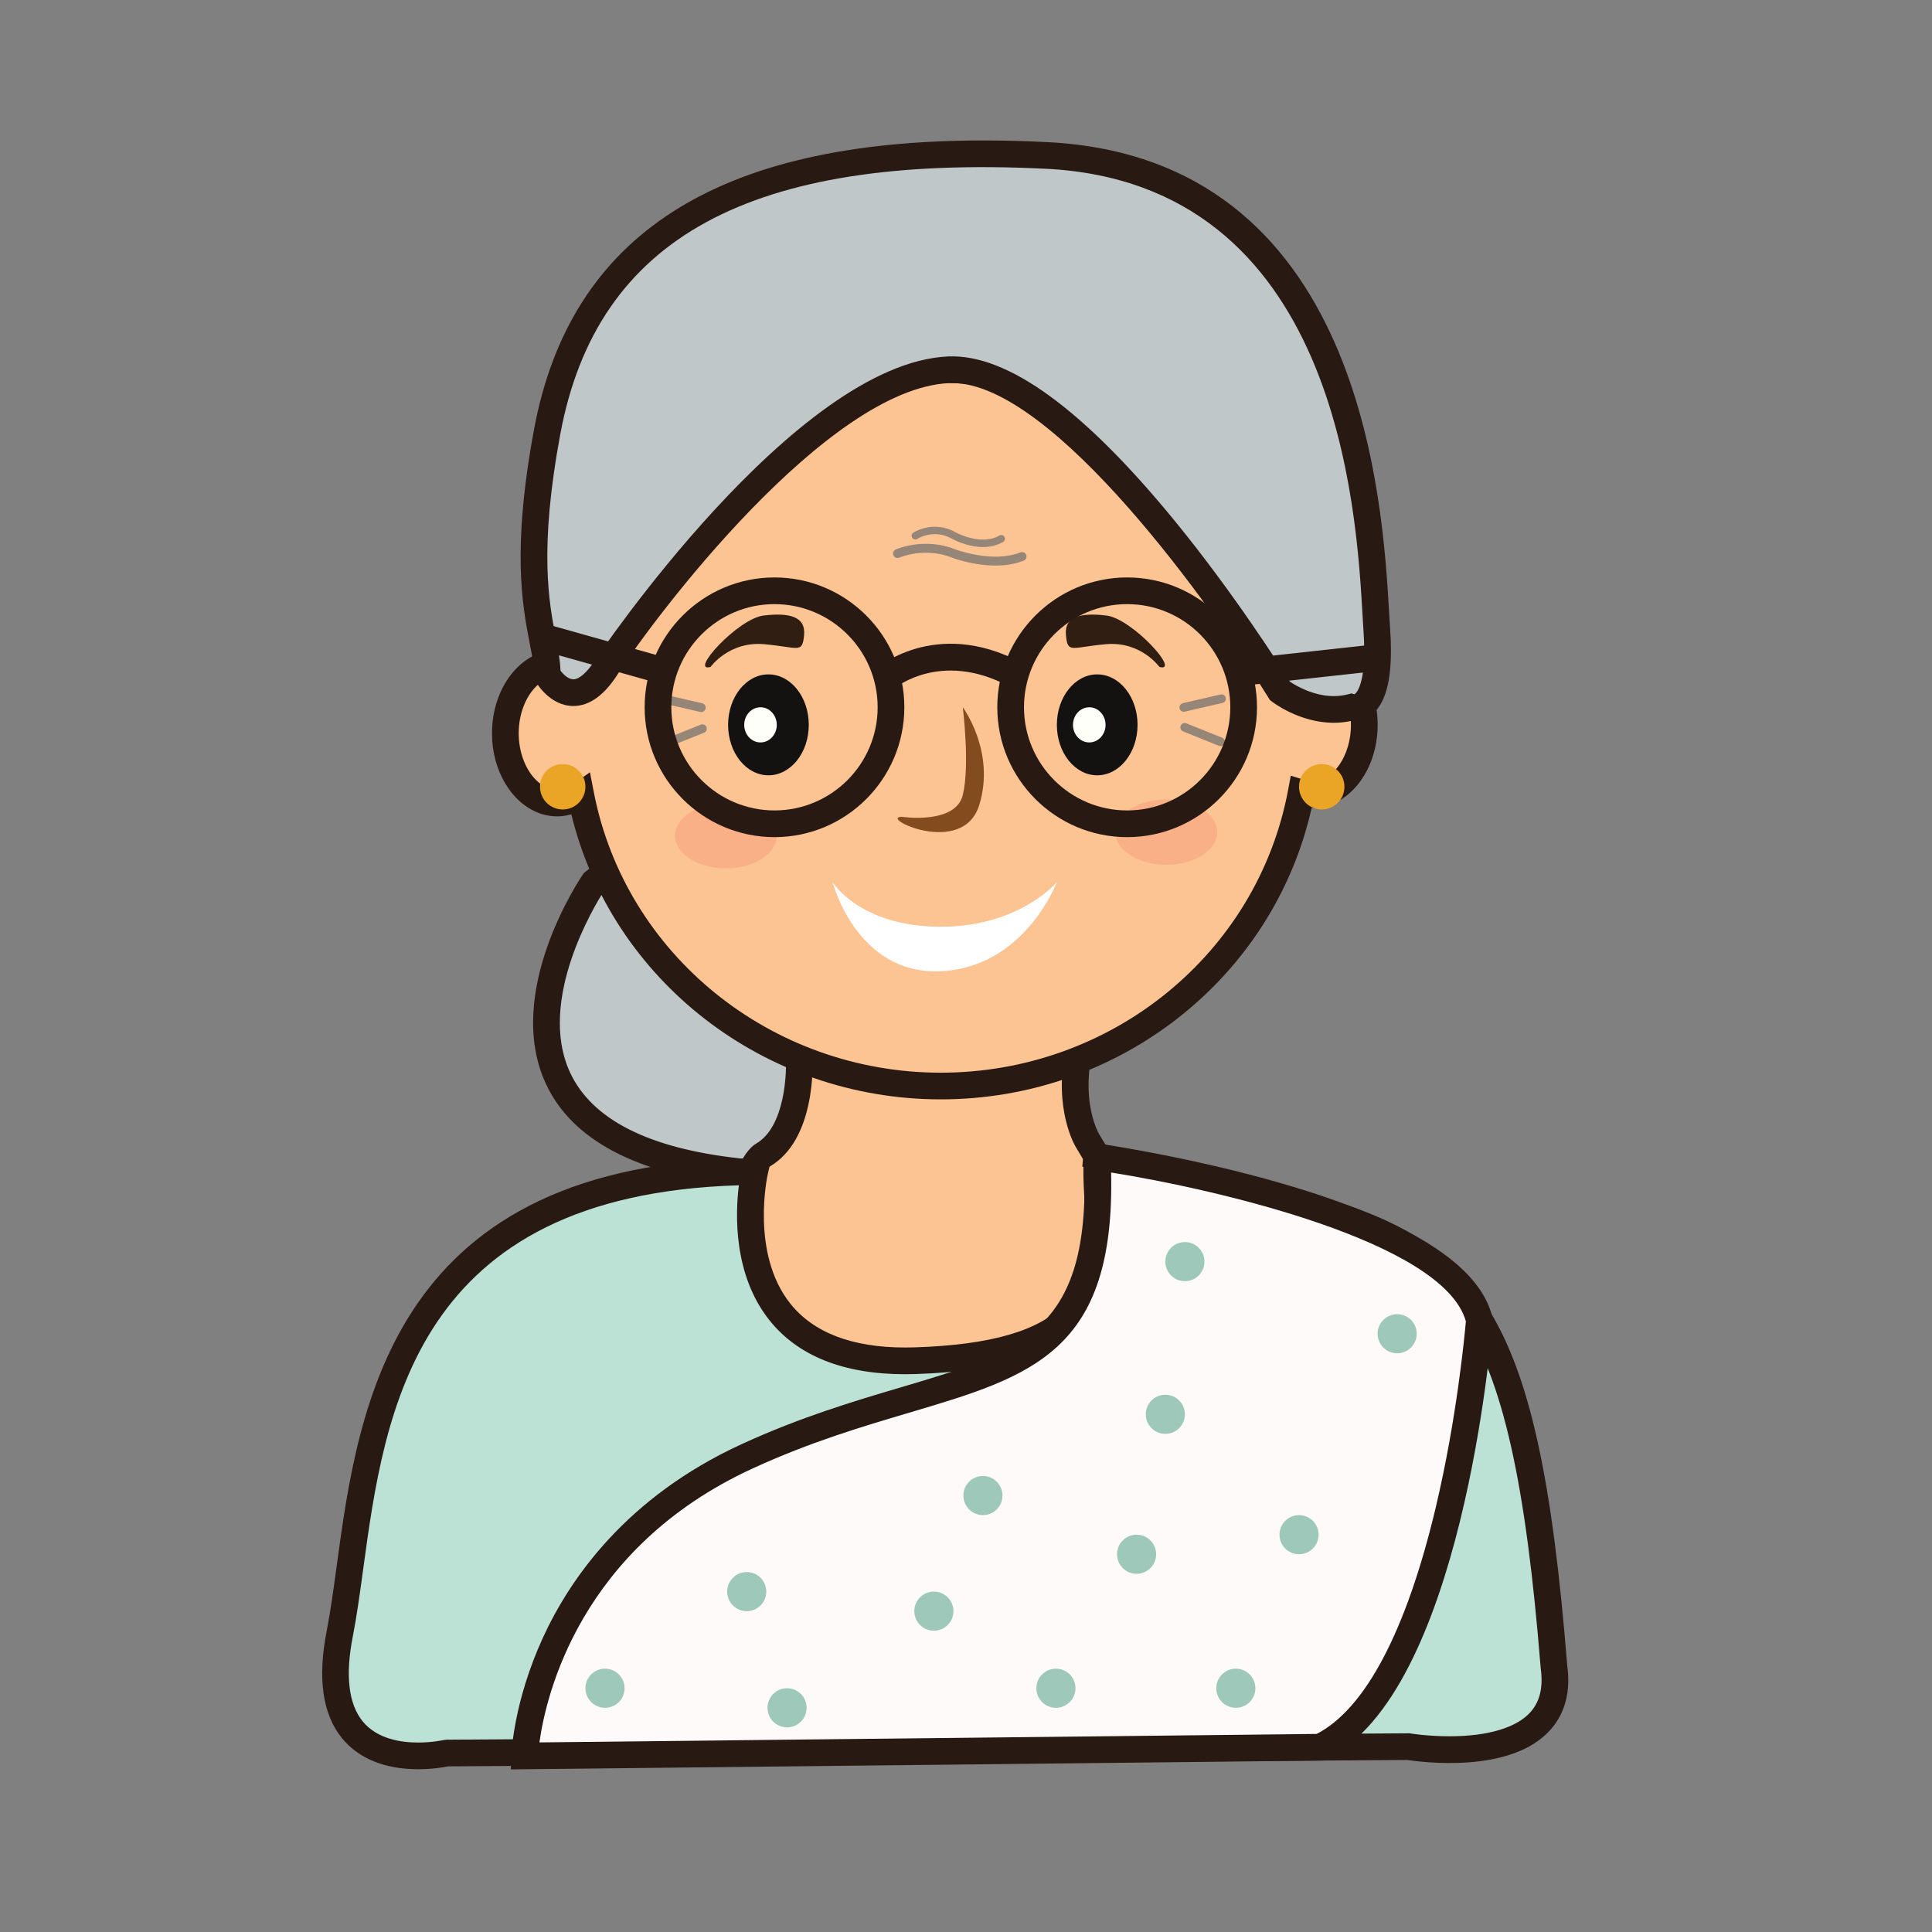
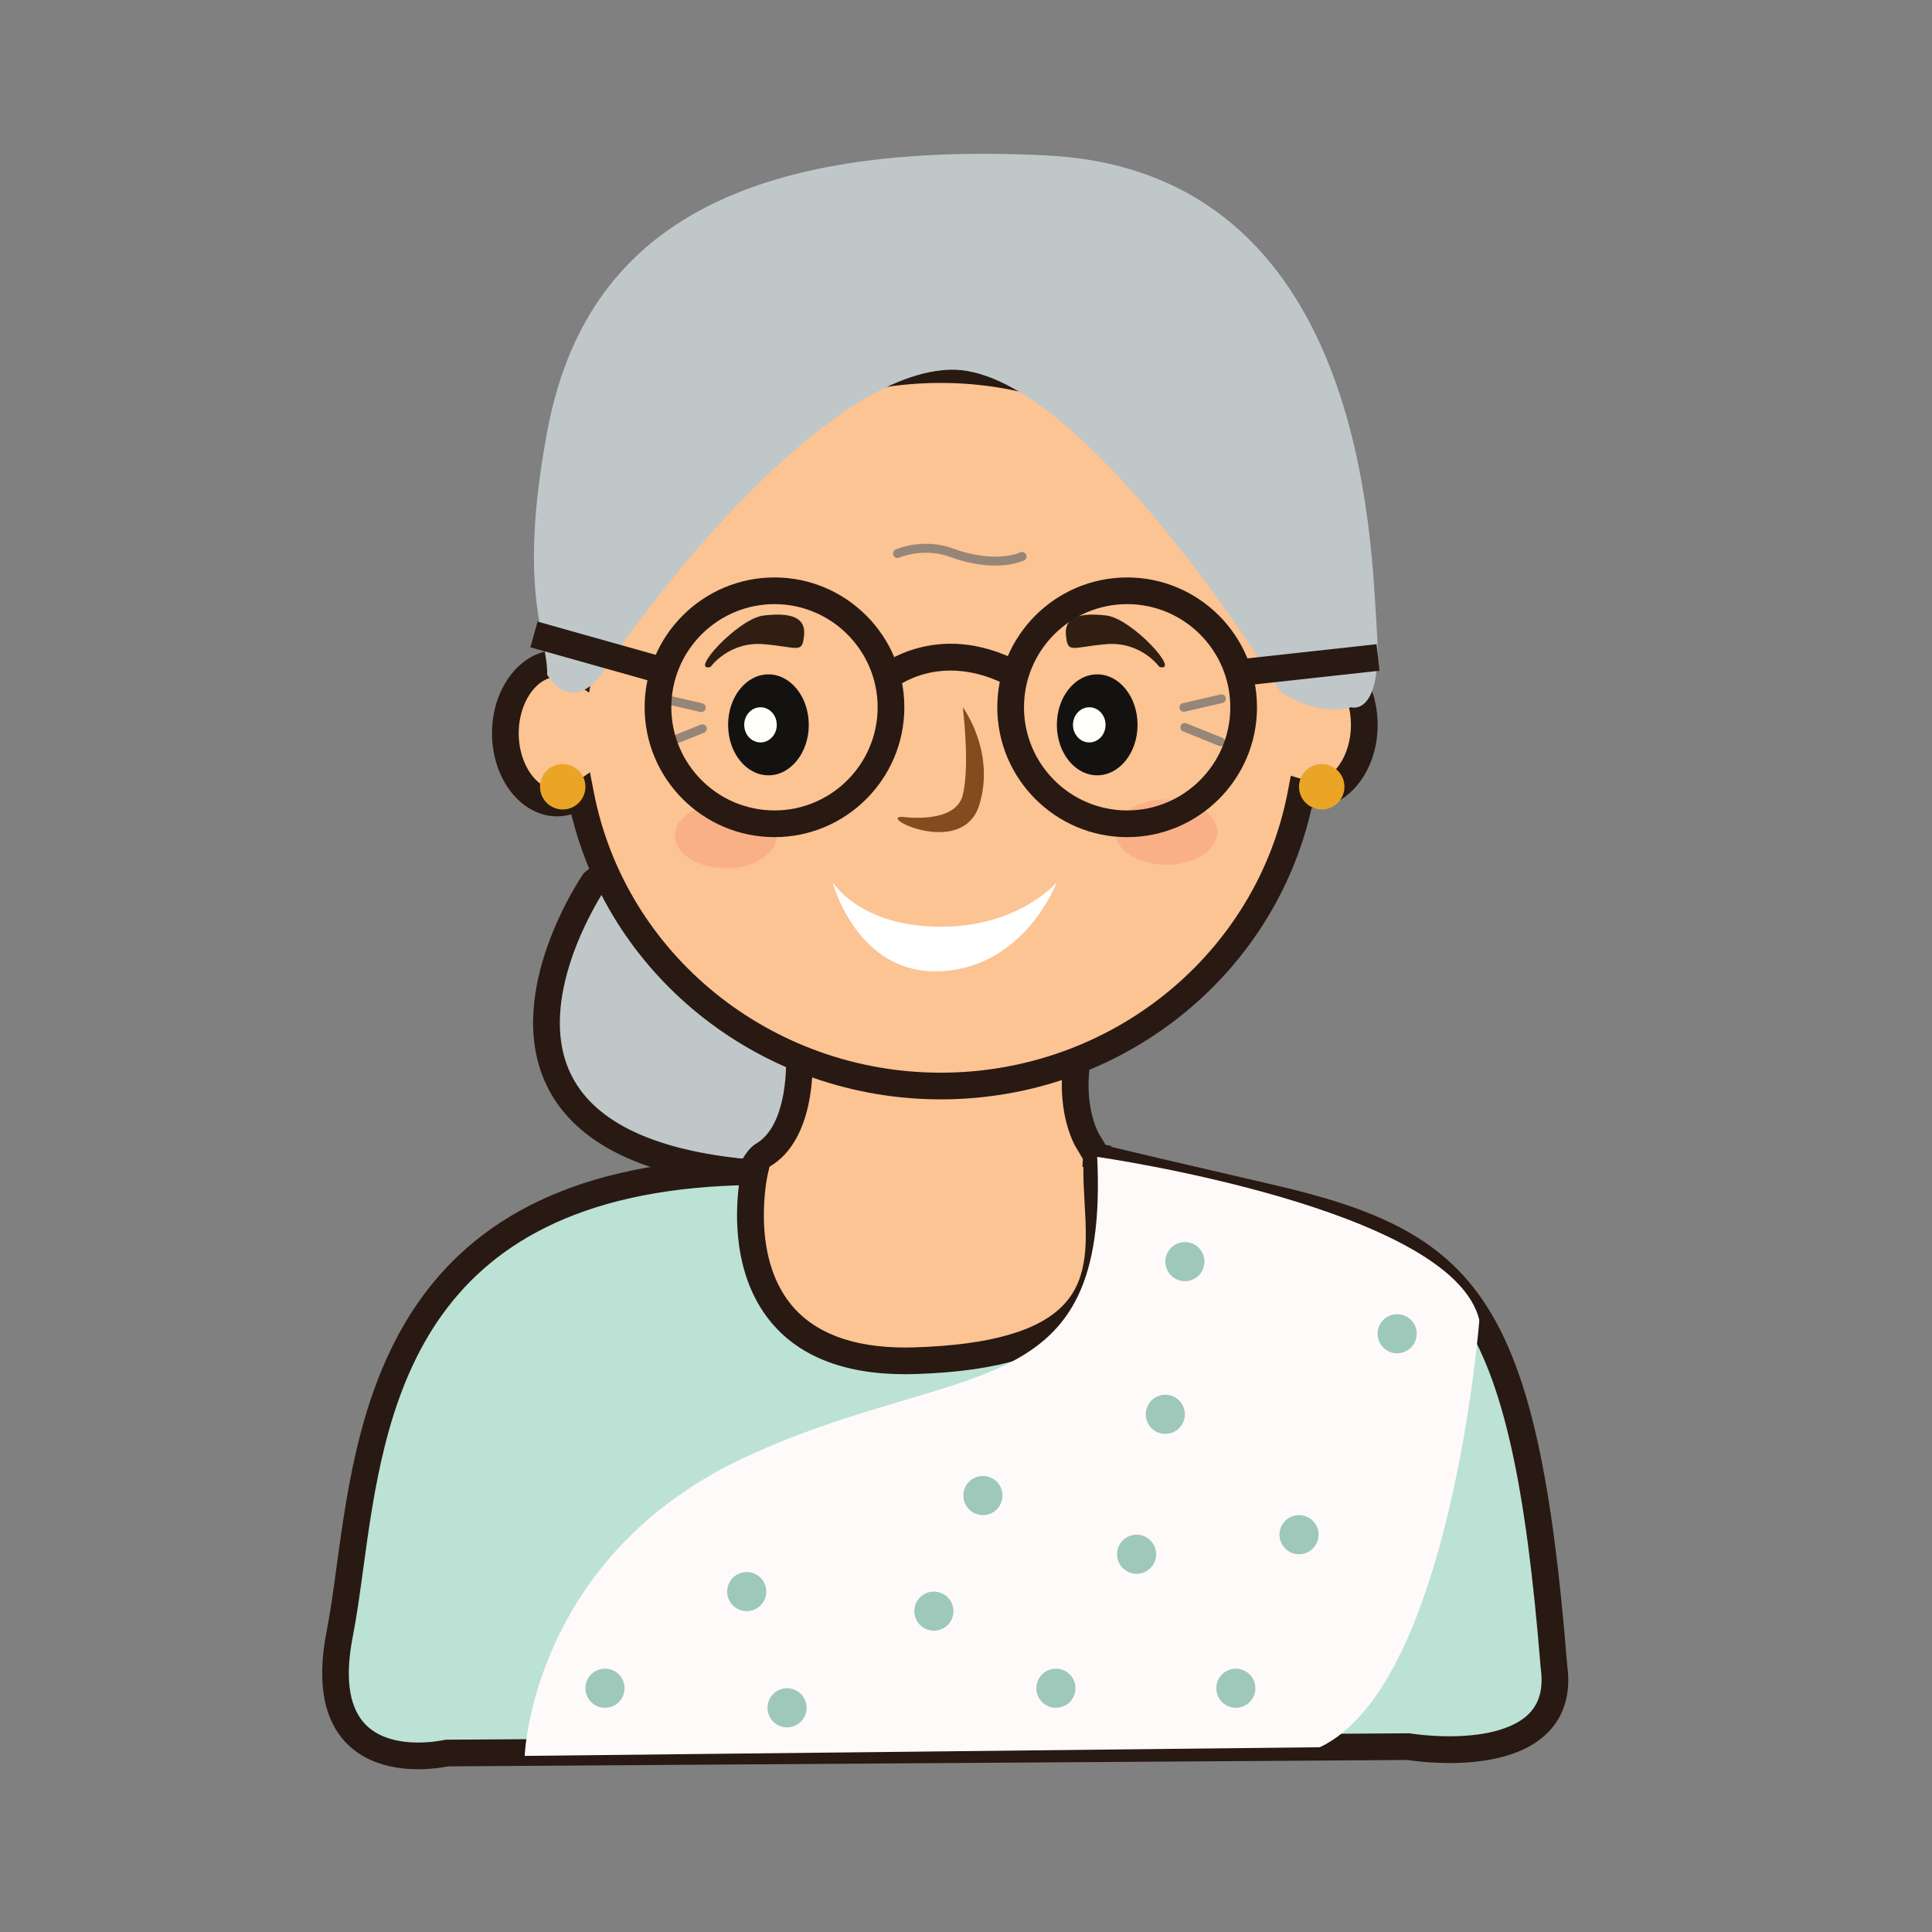
<svg xmlns="http://www.w3.org/2000/svg" version="1.1" id="Layer_1" x="0px" y="0px" width="500px" height="500px" viewBox="0 0 500 500" enable-background="new 0 0 500 500" xml:space="preserve">
  <rect x="0" y="0" width="500" height="500" fill="#808080" stroke="none" />
  <g id="Layer_1_copy_30">
    <g>
      <g>
        <path fill="#C0C7C8" d="M153.675,228.299c0,0-44.958,65.944,37.429,74.922c82.389,8.983,16.828-56.07,16.828-56.07     S179.83,206.893,153.675,228.299z" />
      </g>
      <g>
        <path fill="#281912" d="M205.27,307.529C205.27,307.529,205.273,307.529,205.27,307.529c-4.344,0-9.235-0.297-14.542-0.875     c-26.121-2.848-42.772-11.678-49.487-26.246c-10.874-23.596,8.738-52.818,9.583-54.055l0.278-0.411l0.383-0.311     c5.72-4.683,11.996-7.053,18.649-7.053c20.896,0,38.348,23.415,40.442,26.333c4.149,4.15,31.577,32.543,24.297,50.215     C231.483,303.355,221.524,307.529,205.27,307.529z M156.263,230.649c-2.22,3.456-17.377,28.201-8.743,46.884     c5.636,12.203,20.426,19.691,43.962,22.254c5.052,0.553,9.691,0.834,13.788,0.834c9.063,0,20.447-1.408,23.218-8.123     c4.812-11.678-14.966-34.924-22.991-42.898l-0.396-0.471c-0.164-0.235-16.765-23.65-34.966-23.65     C165.194,225.478,160.652,227.173,156.263,230.649z" />
      </g>
    </g>
    <g>
      <path fill="#FCC393" d="M206.779,272.348c0,0,1.604,20.172-9.312,26.573c-10.917,6.406-17.354,84.729-17.354,84.729    l131.381,23.816l-14.328-85.947l-15.746-26.373c0,0-5.197-8.477-2.273-22.801C282.074,258.021,206.677,260.833,206.779,272.348z" />
      <path fill="#281912" d="M315.703,411.742l-139.286-25.25l0.255-3.123c1.547-18.793,7.484-80.637,19.045-87.424    c7.431-4.354,8.019-18.314,7.617-23.323l-0.011-0.244c-0.009-1.22,0.349-3.048,2.13-4.845c6.538-6.598,29.196-8.354,41.548-8.354    c10.337,0,28.487,0.996,33.944,7.68c1.486,1.824,2.035,3.959,1.58,6.179c-2.577,12.642,1.793,20.237,1.836,20.312l16.098,26.965    L315.703,411.742z M183.823,380.818l123.458,22.377l-13.416-80.463l-15.412-25.814c-0.219-0.352-5.852-9.779-2.694-25.261    c0.027-0.118,0.039-0.185-0.159-0.433c-2.025-2.479-11.836-5.144-28.599-5.144c-20.024,0-34.935,3.754-36.754,6.414    c0.188,3.196,0.792,22.473-11.035,29.403C193.591,305.199,186.966,344.802,183.823,380.818z" />
    </g>
    <g>
      <g>
        <path fill="#FCC393" d="M339.671,169.542c-1.091,0-2.146,0.223-3.162,0.553c-8.686-42.451-47.024-74.446-93.034-74.446     c-47.22,0-86.271,33.727-93.563,77.848c-1.744-1.114-3.67-1.789-5.729-1.789c-7.399,0-13.401,8.08-13.401,18.055     c0,9.972,6.002,18.052,13.401,18.052c2.22,0,4.279-0.792,6.119-2.075c8.339,42.878,46.848,75.322,93.174,75.322     c46.512,0,85.143-32.727,93.259-75.883c0.944,0.291,1.926,0.467,2.938,0.467c7.41,0,13.412-8.081,13.412-18.052     C353.083,177.627,347.081,169.542,339.671,169.542z" />
      </g>
      <g>
        <path fill="#281912" d="M243.475,284.514c-45.635,0-85.141-30.765-95.618-73.777c-1.199,0.354-2.427,0.533-3.675,0.533     c-9.293,0-16.852-9.649-16.852-21.508c0-11.861,7.559-21.512,16.852-21.512c1.059,0,2.103,0.13,3.138,0.385     c9.449-44.549,49.197-76.441,96.155-76.441c45.56,0,85.25,30.881,95.679,73.903c9.566-0.455,17.381,9.418,17.381,21.496     c0,11.957-7.653,21.61-17.088,21.504C329.585,253,289.759,284.514,243.475,284.514z M152.677,199.868l1.013,5.209     c8.171,42.026,45.932,72.534,89.785,72.534c44.111,0,81.902-30.73,89.864-73.067l0.716-3.797l3.689,1.133     c0.689,0.212,1.321,0.314,1.927,0.314c5.396,0,9.955-6.688,9.955-14.6c0-7.916-4.559-14.6-9.955-14.6     c-0.612,0-1.298,0.125-2.095,0.388l-3.675,1.192l-0.778-3.79C324.627,129.25,286.928,99.1,243.475,99.1     c-45.06,0-82.972,31.524-90.157,74.96l-0.855,5.17l-4.413-2.829c-6.759-4.327-13.812,3.573-13.812,13.36     c0,9.917,7.217,17.943,14.087,13.146L152.677,199.868z" />
      </g>
    </g>
    <g>
      <path fill="#141211" d="M209.312,187.59c0,7.214-4.675,13.059-10.438,13.059c-5.771,0-10.441-5.844-10.441-13.059    c0-7.214,4.671-13.062,10.441-13.062C204.638,174.528,209.312,180.376,209.312,187.59z" />
    </g>
    <g>
      <path fill="#FFFFFA" d="M201.028,187.594c0,2.511-1.884,4.546-4.206,4.546c-2.333,0-4.22-2.036-4.22-4.546    c0-2.514,1.887-4.55,4.22-4.55C199.145,183.043,201.028,185.08,201.028,187.594z" />
    </g>
    <g>
      <path fill="#141211" d="M294.398,187.59c0,7.214-4.681,13.059-10.446,13.059c-5.761,0-10.437-5.844-10.437-13.059    c0-7.214,4.676-13.062,10.437-13.062C289.719,174.528,294.398,180.376,294.398,187.59z" />
    </g>
    <g>
      <path fill="#FFFFFA" d="M286.119,187.594c0,2.511-1.887,4.546-4.215,4.546c-2.329,0-4.217-2.036-4.217-4.546    c0-2.514,1.888-4.55,4.217-4.55C284.232,183.043,286.119,185.08,286.119,187.594z" />
    </g>
    <g>
      <path fill="#834C1F" d="M233.509,211.401c0,0,13.759,2.047,15.658-5.637c1.896-7.681,0-22.721,0-22.721s8.531,11.455,4.269,25.281    C249.167,222.156,226.941,211.283,233.509,211.401z" />
    </g>
    <g opacity="0.7">
      <g>
        <ellipse fill="#F9A880" cx="187.852" cy="216.265" rx="13.179" ry="8.457" />
      </g>
    </g>
    <g opacity="0.7">
      <g>
        <path fill="#F9A880" d="M315.013,215.354c0,4.672-5.898,8.454-13.176,8.454c-7.284,0-13.187-3.782-13.187-8.454     c0-4.671,5.901-8.454,13.187-8.454C309.113,206.901,315.013,210.683,315.013,215.354z" />
      </g>
    </g>
    <g>
      <path fill="#FFFFFF" d="M215.479,228.299c0,0,6.171,24.077,27.996,23.059c21.822-1.032,30.041-23.059,30.041-23.059    s-9.643,11.544-30.041,11.544C222.513,239.844,215.479,228.299,215.479,228.299z" />
    </g>
    <g>
      <path fill="#301E12" d="M183.89,172.605c0,0,4.747-6.66,13.766-5.895c9.019,0.776,9.963,2.569,10.438-2.303    c0.471-4.868-3.794-5.888-10.438-5.115C191.014,160.057,178.202,174.147,183.89,172.605z" />
    </g>
    <g>
      <path fill="#301E12" d="M300.057,172.605c0,0-4.742-6.66-13.754-5.895c-9.018,0.776-9.968,2.569-10.438-2.303    c-0.479-4.868,3.797-5.888,10.438-5.115C292.943,160.057,305.755,174.147,300.057,172.605z" />
    </g>
    <g>
      <path fill="#BBE2D5" d="M195.305,303.221c0,0-11.716,50.635,41.554,48.93c60.04-1.924,45.565-32.002,47.094-52.752    c0,0-5.49-1.033,44.448,10.49c49.938,11.53,66.072,25.354,73.753,121.393c3.845,27.662-37.648,20.748-37.648,20.748    l-248.928,1.653c0,0-35.34,8.328-27.655-30.854C95.603,383.652,90.79,304.191,195.305,303.221z" />
      <path fill="#281912" d="M108.222,457.876c-8.574,0-15.368-2.75-19.651-7.955c-5.08-6.172-6.438-15.51-4.036-27.758    c0.98-5.008,1.768-10.787,2.6-16.91c5.682-41.657,14.26-104.612,108.135-105.485l4.386-0.041L198.67,304    c-0.047,0.199-4.503,20.369,5.861,33.371c6.017,7.541,16.017,11.365,29.729,11.365c0.809,0,1.64-0.012,2.487-0.039    c19.711-0.633,32.382-4.314,38.739-11.258c6.3-6.89,5.771-16.312,5.201-26.287c-0.172-3.035-0.349-6.146-0.303-9.158l-0.277-0.082    l0.252-3.023l0.457-3.967l3.774,1.086l3.036,0.57l-0.02,0.234c4.3,1.047,15.034,3.594,41.563,9.713    c53.286,12.301,68.799,29.182,76.425,124.479c0.921,6.615-0.489,12.238-4.221,16.525c-10.25,11.77-34.104,8.408-37.132,7.951    l-248.292,1.653C114.896,457.351,111.925,457.876,108.222,457.876z M191.223,306.753c-84.048,2.537-91.658,58.44-97.243,99.435    c-0.853,6.221-1.648,12.102-2.672,17.307c-1.985,10.121-1.109,17.539,2.597,22.041c3.695,4.492,9.825,5.434,14.317,5.434    c3.711,0,6.543-0.643,6.571-0.646l0.761-0.093l249.226-1.657l0.295,0.051c0.043,0.004,4.432,0.723,10.046,0.723    c10.009,0,17.486-2.256,21.048-6.348c2.396-2.75,3.237-6.43,2.566-11.242c-7.682-95.955-23.662-107.547-71.11-118.5    c-20.068-4.627-33.738-7.819-40.337-9.418c0.033,2.213,0.157,4.531,0.299,6.922c0.593,10.462,1.263,22.308-7.007,31.345    c-7.676,8.391-21.941,12.801-43.61,13.494c-0.922,0.026-1.825,0.047-2.708,0.047c-15.941,0-27.769-4.713-35.159-14.009    C189.774,329.904,190.287,314.244,191.223,306.753z" />
    </g>
    <g>
      <g>
        <path fill="#C0C7C8" d="M349.669,183.043c0,0,8.189,2.647,6.657-19.892c-1.538-22.54-2.562-118.826-85.537-122.926     c-82.976-4.102-119.979,22.135-129.173,71.457c-7.771,41.752,0.098,52.489,0,62.963c0,0,6.637,11.556,15.274-1.918     c8.625-13.483,54.768-75.563,88.667-77.034c33.9-1.473,85.69,83.117,85.69,83.117S339.894,185.55,349.669,183.043z" />
      </g>
      <g>
-         <path fill="#281912" d="M345.182,187.053c-8.873,0-15.769-5.292-16.055-5.52l-0.495-0.388l-0.33-0.534     c-13.881-22.661-55.646-81.485-81.86-81.485c-0.246,0-0.495,0.006-0.73,0.016c-31.793,1.381-76.539,60.809-85.918,75.445     c-3.452,5.389-7.288,8.123-11.399,8.123c-5.954,0-9.395-5.691-9.768-6.342l-0.47-0.812l0.007-0.938     c0.023-2.464-0.481-5.072-1.122-8.383c-1.839-9.543-4.628-23.972,1.182-55.184c9.372-50.263,47.394-74.697,116.24-74.697     c5.275,0,10.827,0.143,16.498,0.424c81.796,4.042,86.888,92.916,88.562,122.122c0.092,1.519,0.17,2.868,0.249,4.017     c0.729,10.701-0.526,17.625-3.838,21.171c-1.507,1.616-3.464,2.502-5.5,2.502c-0.228,0-0.441-0.007-0.639-0.032     C348.296,186.888,346.748,187.053,345.182,187.053z M333.818,176.402c1.41,0.953,5.996,3.747,11.362,3.747     c1.243,0,2.463-0.153,3.634-0.452l0.965-0.247l0.702,0.228c0.076-0.028,0.224-0.106,0.407-0.306     c0.674-0.722,2.81-4.005,1.991-15.985c-0.081-1.173-0.16-2.545-0.249-4.091c-1.585-27.672-6.414-111.886-82.015-115.622     c-76.399-3.763-116.131,17.836-125.604,68.641c-5.57,29.926-2.935,43.581-1.189,52.615c0.605,3.122,1.135,5.873,1.233,8.642     c0.713,0.922,2.013,2.232,3.337,2.232c1.537,0,3.578-1.801,5.587-4.942c0.493-0.765,51.652-76.888,91.43-78.616     c15.392-0.655,35.095,13.745,58.823,42.813C319.544,153.815,331.574,172.809,333.818,176.402z" />
-       </g>
+         </g>
    </g>
    <g>
      <path fill="#EAA526" d="M347.942,203.61c0,3.249-2.632,5.88-5.88,5.88c-3.243,0-5.876-2.632-5.876-5.88    c0-3.244,2.633-5.872,5.876-5.872C345.312,197.738,347.942,200.366,347.942,203.61z" />
    </g>
    <g>
      <path fill="#EAA526" d="M151.505,203.61c0,3.249-2.628,5.88-5.872,5.88c-3.248,0-5.88-2.632-5.88-5.88    c0-3.244,2.632-5.872,5.88-5.872C148.877,197.738,151.505,200.366,151.505,203.61z" />
    </g>
    <g>
      <path fill="#FFFAFA" d="M135.791,454.423c0,0,1.75-51.877,57.545-77.522c55.792-25.646,93.775-12.349,90.616-77.502    c0,0,92.003,13.104,98.899,42.266c0,0-7.353,94.434-41.274,110.518L135.791,454.423z" />
-       <path fill="#281912" d="M132.217,457.916l0.122-3.607c0.019-0.559,0.553-13.852,8.163-30.469    c7.006-15.287,21.606-36.387,51.391-50.076c15.337-7.049,29.188-11.152,41.411-14.772c31.836-9.431,49.375-14.625,47.205-59.425    l-0.202-4.174l4.137,0.588c0.231,0.033,23.517,3.39,47.336,10.302c32.949,9.557,51.268,21.194,54.438,34.581l0.122,0.531    l-0.043,0.535c-0.307,3.939-7.916,96.623-43.24,113.371l-0.683,0.324l-0.761,0.01L132.217,457.916z M287.555,303.438    c1.031,46.377-20.371,52.717-52.29,62.176c-12,3.553-25.603,7.58-40.489,14.426c-44.836,20.609-53.528,58.986-55.168,70.891    l201.146-2.192c12.593-6.479,23.23-26.697,30.805-58.562c5.444-22.92,7.481-44.502,7.808-48.221    C373.586,321.314,314.699,307.777,287.555,303.438z" />
    </g>
    <g>
      <circle fill="#9EC8BA" cx="193.251" cy="411.908" r="5.062" />
    </g>
    <g>
      <circle fill="#9EC8BA" cx="241.687" cy="416.966" r="5.064" />
    </g>
    <g>
      <path fill="#9EC8BA" d="M259.443,387.044c0,2.804-2.262,5.065-5.06,5.065s-5.062-2.264-5.062-5.065    c0-2.793,2.264-5.062,5.062-5.062C257.182,381.984,259.443,384.251,259.443,387.044z" />
    </g>
    <g>
      <circle fill="#9EC8BA" cx="294.148" cy="402.238" r="5.062" />
    </g>
    <g>
      <path fill="#9EC8BA" d="M306.649,366.025c0,2.795-2.268,5.062-5.062,5.062c-2.801,0-5.064-2.269-5.064-5.062    c0-2.797,2.265-5.062,5.064-5.062C304.383,360.962,306.649,363.229,306.649,366.025z" />
    </g>
    <g>
      <path fill="#9EC8BA" d="M341.251,397.173c0,2.798-2.263,5.063-5.062,5.063c-2.794,0-5.058-2.268-5.058-5.063    c0-2.795,2.264-5.062,5.058-5.062C338.988,392.111,341.251,394.378,341.251,397.173z" />
    </g>
    <g>
      <path fill="#9EC8BA" d="M366.646,345.169c0,2.802-2.271,5.063-5.063,5.063c-2.798,0-5.068-2.264-5.068-5.063    c0-2.795,2.271-5.06,5.068-5.06C364.376,340.111,366.646,342.375,366.646,345.169z" />
    </g>
    <g>
      <path fill="#9EC8BA" d="M311.713,326.505c0,2.802-2.267,5.063-5.062,5.063s-5.062-2.264-5.062-5.063    c0-2.797,2.266-5.06,5.062-5.06C309.446,321.447,311.713,323.708,311.713,326.505z" />
    </g>
    <g>
      <path fill="#9EC8BA" d="M324.895,436.917c0,2.799-2.268,5.062-5.061,5.062c-2.801,0-5.062-2.264-5.062-5.062    c0-2.797,2.263-5.064,5.062-5.064C322.627,431.853,324.895,434.121,324.895,436.917z" />
    </g>
    <g>
      <path fill="#9EC8BA" d="M278.336,436.917c0,2.799-2.268,5.062-5.062,5.062c-2.799,0-5.064-2.264-5.064-5.062    c0-2.797,2.268-5.064,5.064-5.064C276.068,431.853,278.336,434.121,278.336,436.917z" />
    </g>
    <g>
      <path fill="#9EC8BA" d="M208.752,441.978c0,2.802-2.263,5.064-5.06,5.064c-2.798,0-5.064-2.264-5.064-5.064    c0-2.797,2.267-5.061,5.064-5.061S208.752,439.181,208.752,441.978z" />
    </g>
    <g>
      <path fill="#9EC8BA" d="M161.637,436.917c0,2.799-2.267,5.062-5.063,5.062c-2.796,0-5.068-2.264-5.068-5.062    c0-2.797,2.271-5.064,5.068-5.064C159.371,431.853,161.637,434.121,161.637,436.917z" />
    </g>
    <g opacity="0.7">
      <path fill="#6B6C6C" d="M181.481,184.283c-0.081,0-0.173-0.011-0.258-0.031l-9.977-2.302c-0.62-0.146-1.008-0.761-0.862-1.381    c0.145-0.62,0.765-1.004,1.38-0.863l9.976,2.303c0.619,0.141,1.005,0.761,0.864,1.38    C182.482,183.918,182.006,184.283,181.481,184.283z" />
    </g>
    <g opacity="0.7">
      <path fill="#6B6C6C" d="M172.514,193.438c-0.443,0-0.869-0.271-1.046-0.706c-0.232-0.577,0.05-1.232,0.627-1.467l9.281-3.735    c0.577-0.223,1.231,0.052,1.463,0.627c0.232,0.577-0.048,1.232-0.624,1.464l-9.28,3.73    C172.793,193.411,172.652,193.438,172.514,193.438z" />
    </g>
    <g opacity="0.7">
      <path fill="#6B6C6C" d="M306.375,184.205c-0.514,0-0.978-0.353-1.099-0.871c-0.138-0.604,0.238-1.208,0.844-1.349l9.752-2.251    c0.608-0.149,1.208,0.235,1.35,0.843c0.142,0.6-0.238,1.208-0.845,1.345l-9.751,2.255    C306.539,184.196,306.453,184.205,306.375,184.205z" />
    </g>
    <g opacity="0.7">
      <path fill="#6B6C6C" d="M315.892,193.101c-0.143,0-0.282-0.024-0.424-0.083l-9.281-3.734c-0.572-0.232-0.854-0.883-0.622-1.459    c0.229-0.581,0.886-0.859,1.463-0.627l9.285,3.734c0.574,0.232,0.854,0.886,0.623,1.463    C316.76,192.834,316.334,193.101,315.892,193.101z" />
    </g>
    <g opacity="0.7">
      <path fill="#6B6C6C" d="M257.62,146.371c-5.785,0-10.878-1.926-11.179-2.04c-7.147-2.859-13.636-0.051-13.698-0.023    c-0.576,0.258-1.264,0-1.521-0.585c-0.255-0.581,0.008-1.259,0.587-1.518c0.3-0.133,7.438-3.232,15.472-0.016    c0.079,0.031,9.634,3.628,16.793,0.765c0.592-0.234,1.26,0.052,1.499,0.644c0.233,0.588-0.056,1.259-0.644,1.494    C262.575,146.033,260.037,146.371,257.62,146.371z" />
    </g>
    <g opacity="0.7">
-       <path fill="#6B6C6C" d="M254.389,141.573c-4.1,0-7.696-1.965-7.908-2.086c-4.72-2.734-8.909-0.141-9.086-0.028    c-0.442,0.283-1.031,0.153-1.321-0.29c-0.282-0.444-0.153-1.037,0.29-1.318c0.216-0.142,5.327-3.351,11.062-0.024    c0.046,0.024,6.469,3.519,11.227,0.765c0.447-0.263,1.039-0.113,1.307,0.35c0.262,0.455,0.109,1.039-0.35,1.306    C257.927,141.224,256.114,141.573,254.389,141.573z" />
-     </g>
+       </g>
    <g>
      <g>
        <path fill="#281912" d="M263.014,178.677c-18.652-11.124-31.286-0.78-31.817-0.336l-4.494-5.245     c0.671-0.584,16.785-14.098,39.85-0.349L263.014,178.677z" />
      </g>
      <g>
        <rect x="334.93" y="153.833" transform="matrix(-0.109 -0.994 0.994 -0.109 204.315 527.251)" fill="#281912" width="6.906" height="36.506" />
      </g>
      <g>
        <rect x="137.552" y="165.538" transform="matrix(-0.963 -0.271 0.271 -0.963 258.195 373.592)" fill="#281912" width="34.616" height="6.906" />
      </g>
      <g>
        <path fill="#281912" d="M200.436,216.649c-18.53,0-33.605-15.075-33.605-33.605c0-18.527,15.075-33.602,33.605-33.602     c18.527,0,33.605,15.075,33.605,33.602C234.041,201.574,218.963,216.649,200.436,216.649z M200.436,156.346     c-14.722,0-26.697,11.979-26.697,26.697c0,14.722,11.976,26.698,26.697,26.698c14.723,0,26.698-11.976,26.698-26.698     C227.134,168.326,215.158,156.346,200.436,156.346z" />
      </g>
      <g>
        <path fill="#281912" d="M291.704,216.649c-18.524,0-33.604-15.075-33.604-33.605c0-18.527,15.08-33.602,33.604-33.602     c18.531,0,33.604,15.075,33.604,33.602C325.31,201.574,310.235,216.649,291.704,216.649z M291.704,156.346     c-14.722,0-26.696,11.979-26.696,26.697c0,14.722,11.975,26.698,26.696,26.698c14.721,0,26.698-11.976,26.698-26.698     C318.402,168.326,306.425,156.346,291.704,156.346z" />
      </g>
    </g>
  </g>
</svg>